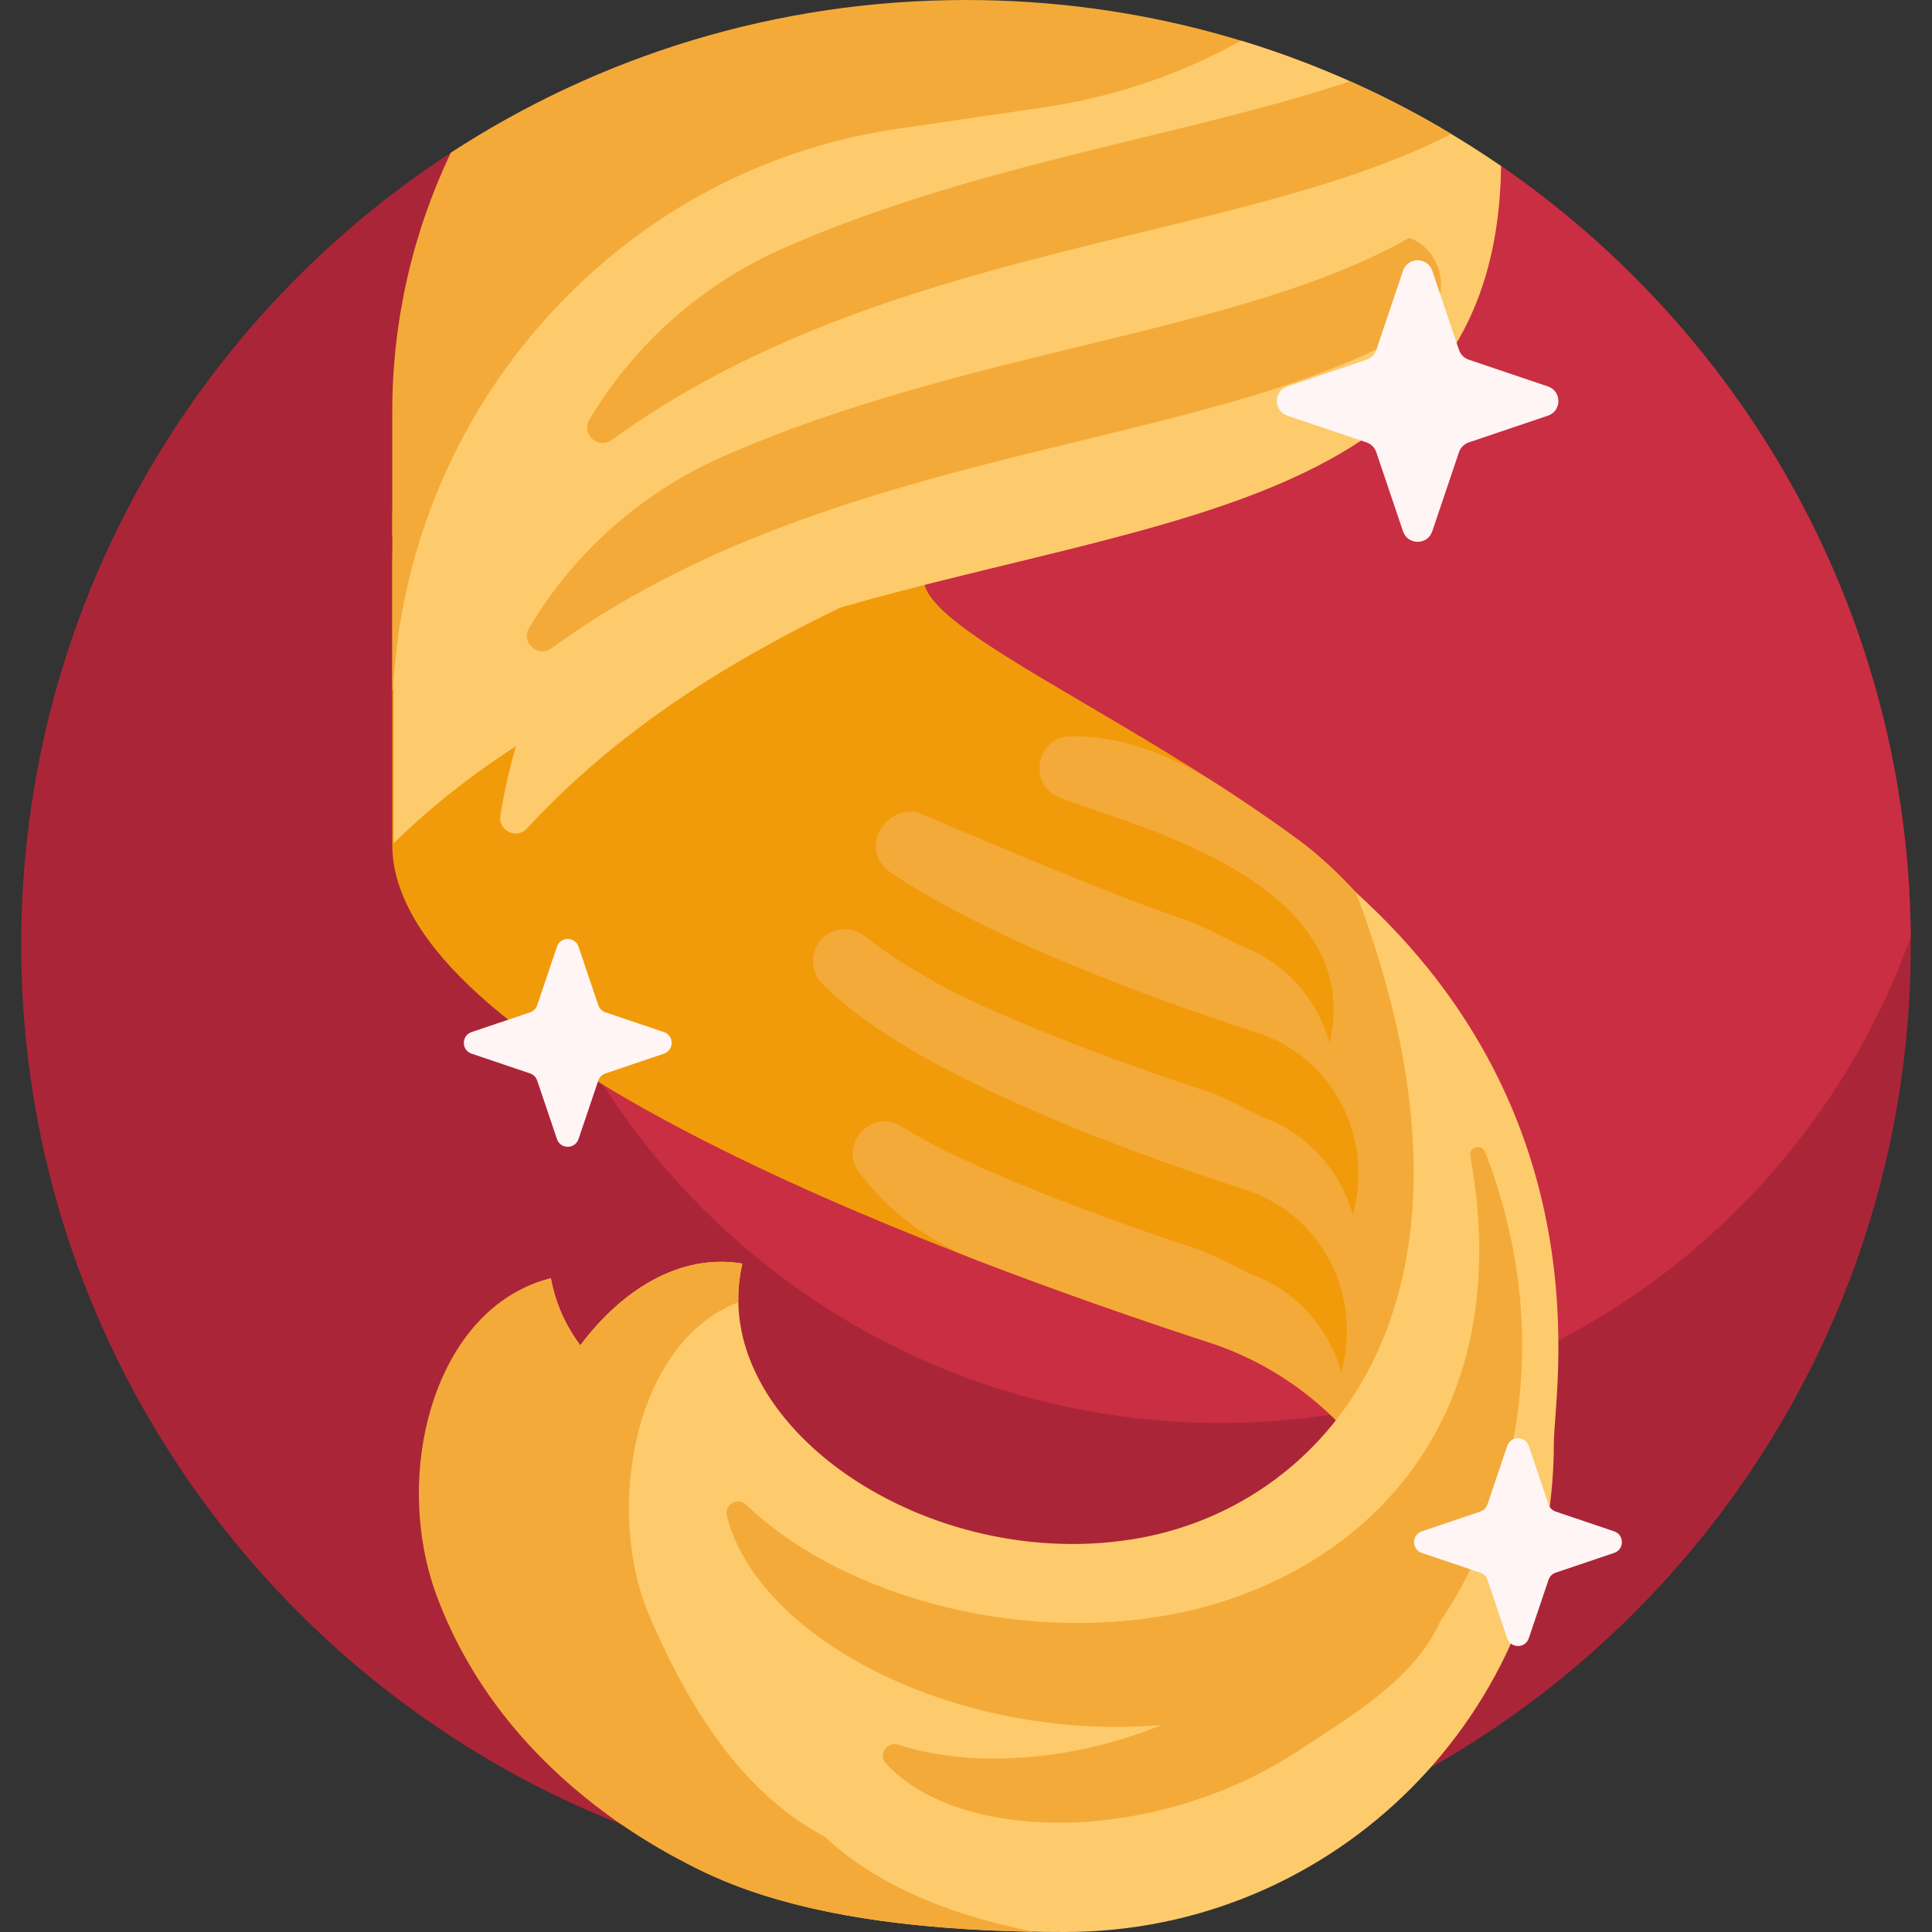
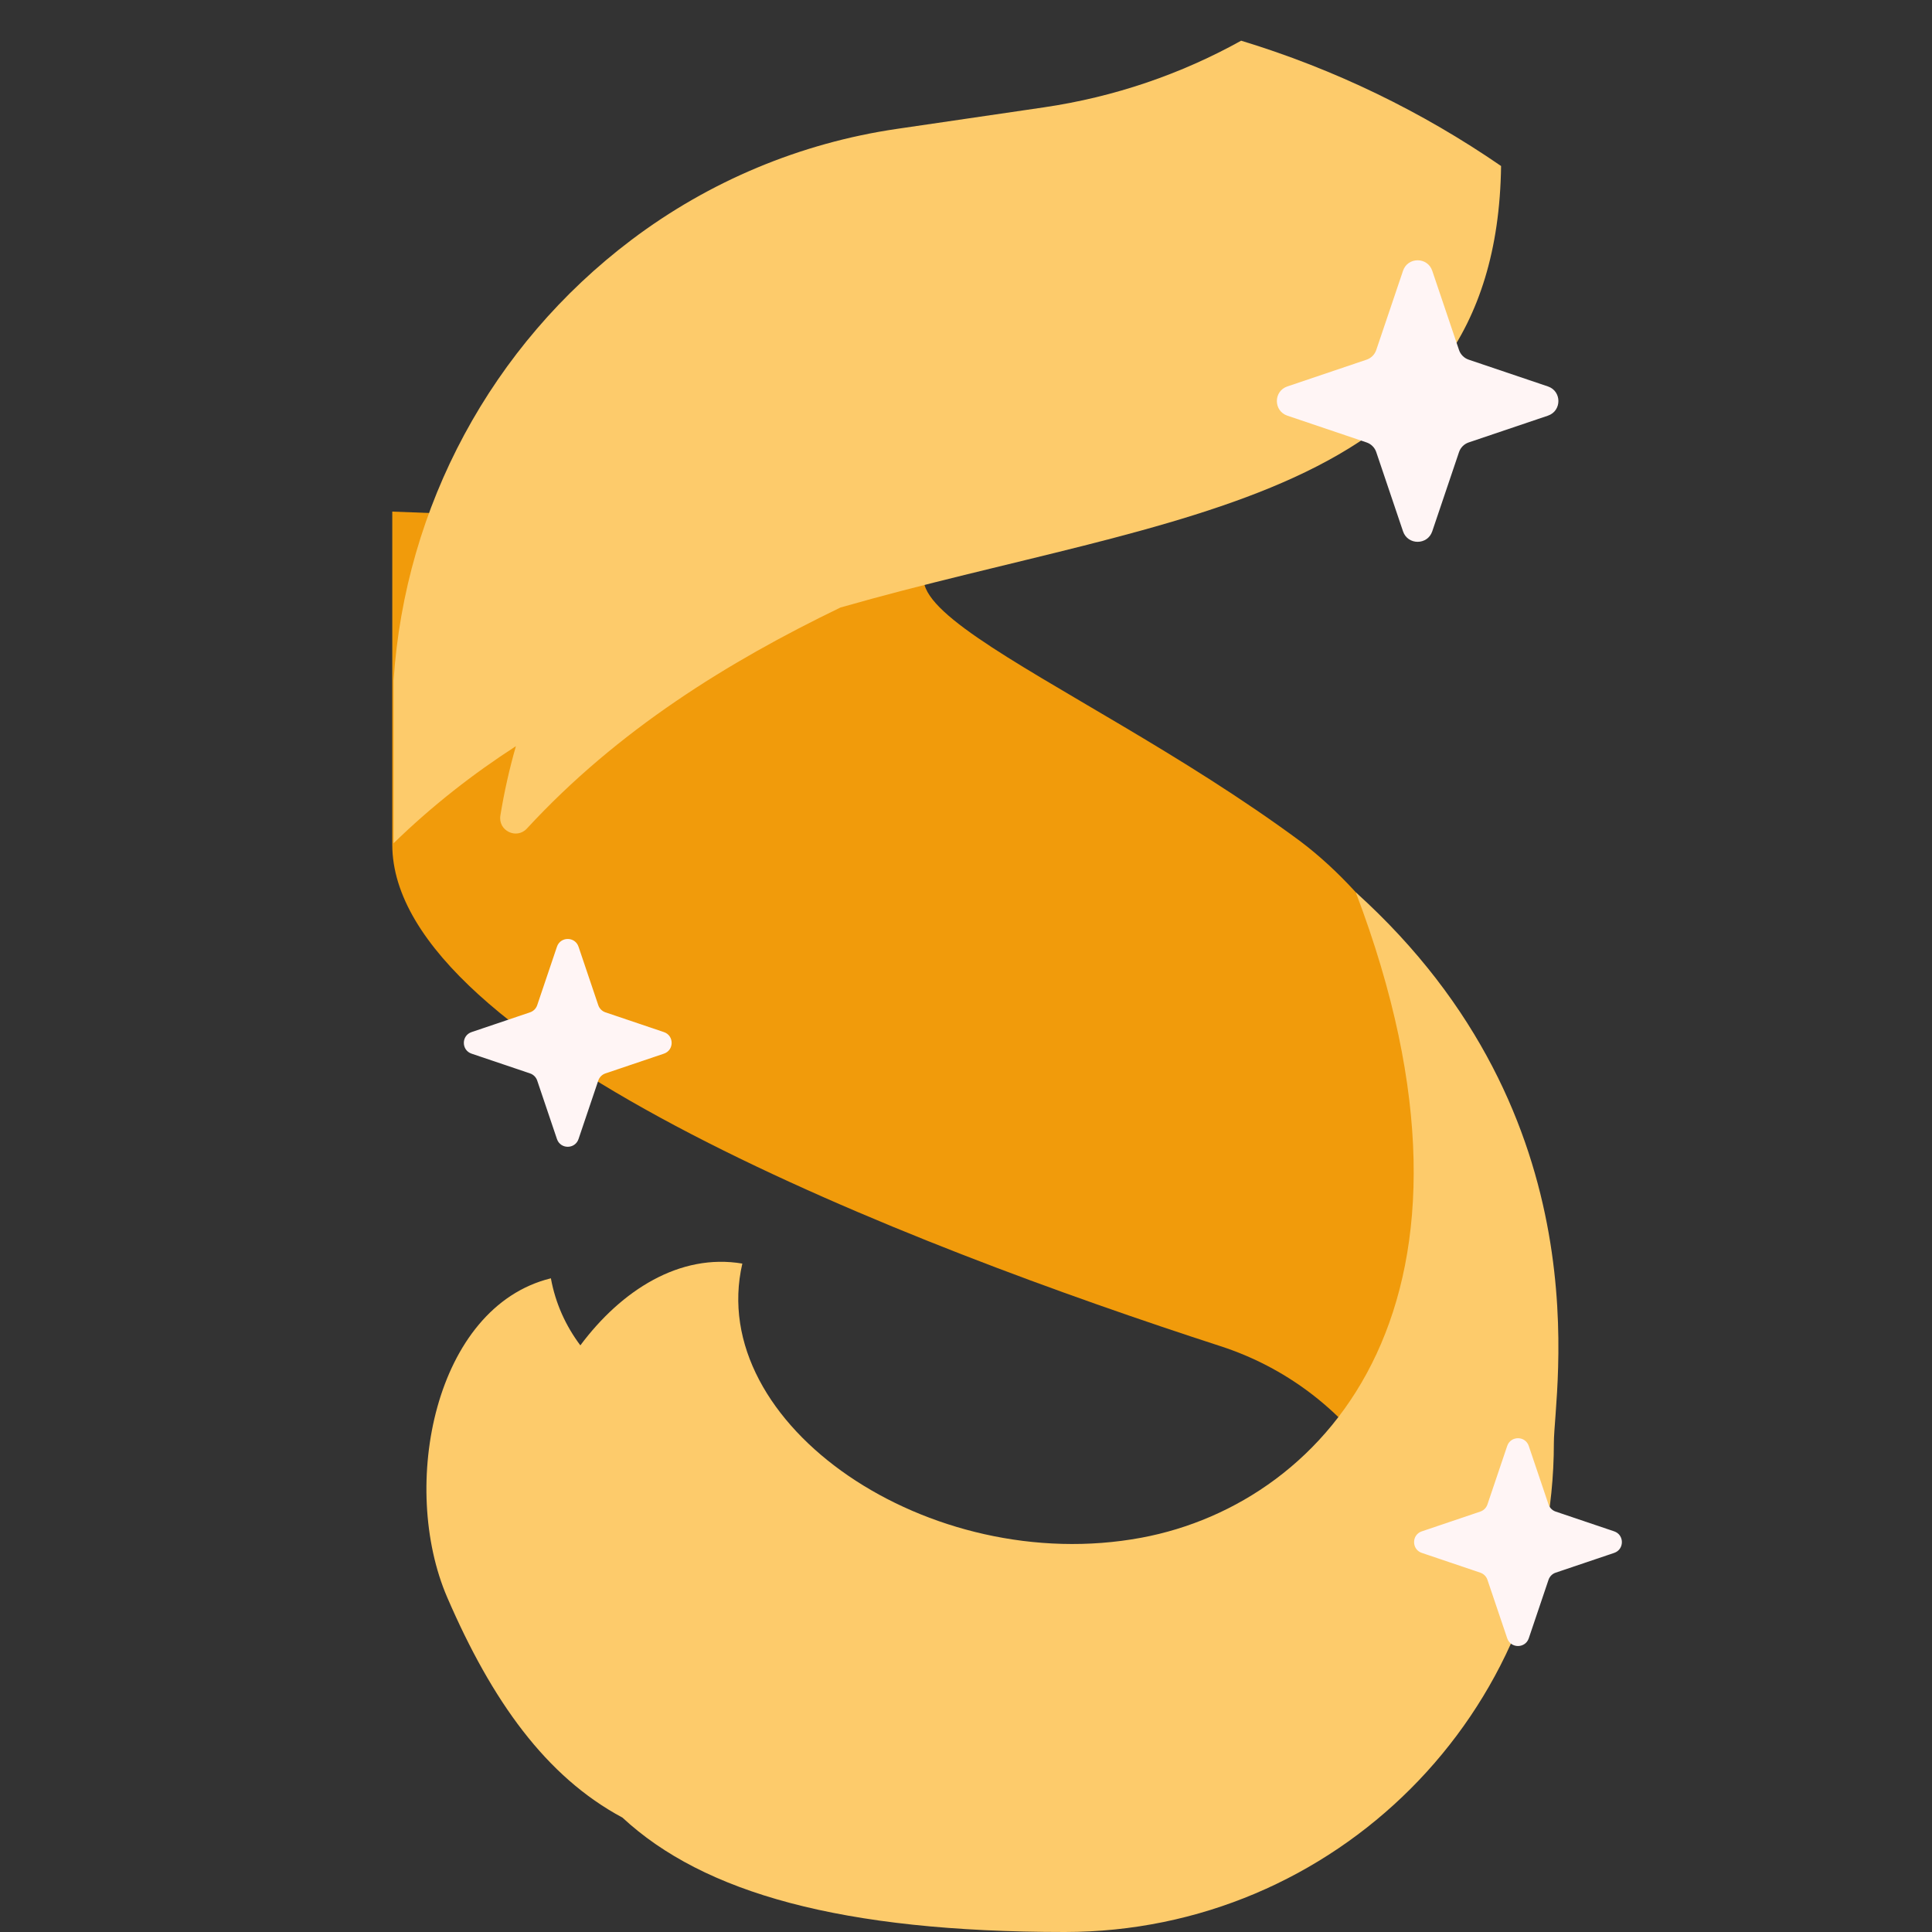
<svg xmlns="http://www.w3.org/2000/svg" id="Capa_1" height="512" viewBox="0 0 501 501" width="512">
  <rect x="0" y="0" width="501" height="501" fill="#333333" stroke="none" />
  <g>
-     <path d="m495.5 245c0 135.309-109.69 245-244.999 245-135.195 0-245.301-110.363-245-245.558.193-86.656 45.375-162.747 113.429-206.153 3.765-2.402 8.567-2.408 12.395-.107 36.821 22.129 79.937 34.855 126.024 34.855 43.298 0 83.973-11.232 119.27-30.941 3.764-2.102 8.395-1.944 11.955.489 64.557 44.121 106.926 118.32 106.926 202.415z" fill="#ab2538" />
-     <path d="m316.5 369c-104.934 0-190-85.066-190-190 0-82.52 223.847-162.732 262.753-135.949 63.634 43.805 105.537 116.908 106.237 199.837-26.238 73.505-96.47 126.112-178.99 126.112z" fill="#c92e43" />
    <path d="m337.221 218.179c39.08 29.486 65.522 99.853 65.522 148.808l-31.743 60.561c1.486-35.414-20.776-67.518-54.491-78.459-79.724-25.871-214.786-77.465-214.786-130.089v-86.333l162.251 6.155c-64.474 10.178 12.151 34.178 73.247 79.357z" fill="#f19b0b" />
-     <path d="m371 427.548c0-36.161-23.233-68.232-57.602-79.473-18.033-5.898-38.68-13.051-59.848-21.189-13.281-5.106-23.504-13.178-30.754-22.889-5.414-7.253 3.194-16.642 10.92-11.927 3.249 1.983 6.678 3.931 10.242 5.839 21.893 10.545 46.872 19.563 66.363 25.94 4.251 1.391 13.54 6.373 14.01 6.544 11.992 4.35 20.246 14.08 23.459 25.375 5.416-18.933-4.204-39.791-23.459-46.775-.47-.171-.945-.334-1.423-.489-34.719-11.267-88.369-31.333-109.784-53.563-1.876-1.947-2.69-4.706-2.118-7.348.02-.094.041-.187.061-.281 1.29-5.844 8.327-8.298 13.044-4.614 6.404 5.001 14.228 9.848 22.846 14.462 21.893 10.545 46.872 19.563 66.363 25.94 4.251 1.391 13.54 6.373 14.01 6.544 11.992 4.35 20.246 14.08 23.459 25.375 5.416-18.933-4.204-39.791-23.459-46.775-.47-.171-.945-.334-1.423-.489-28.378-9.209-69.404-24.297-95.136-41.64-4.292-2.893-4.906-9.014-1.222-12.65.258-.255.518-.508.781-.759 2.388-2.28 5.926-2.869 8.95-1.544 13.486 5.91 51.788 22.037 68.04 27.355 4.251 1.391 13.54 6.373 14.01 6.544 11.992 4.35 20.246 14.08 23.459 25.375 9.959-42.685-54.172-57.156-70.109-63.659-8.234-3.36-5.997-15.682 2.894-15.856 10.087-.197 23.371 2.783 39.7 13.479 6.684 4.379 13.411 8.947 19.946 13.779 39.08 29.486 65.522 99.852 65.522 148.808z" fill="#f4aa39" />
-     <path d="m373.572 33.109c-22.993 34.065-59.683 58.401-102.921 64.735l-38.073 5.578c-24.983 3.66-48.643 13.55-68.799 28.758l-62.056 46.82v-32.263c0-2.638.067-5.268.199-7.888l-.199.15v-32.263c0-23.55 5.317-46.444 15.186-67.145 38.424-25.039 84.308-39.591 133.591-39.591 44.861 0 86.907 12.058 123.072 33.109z" fill="#f4aa39" />
    <path d="m402.944 374.167c0 70.048-56.785 126.833-126.833 126.833-57.921 0-93.68-10.161-114.706-29.67-19.833-10.62-33.843-30.283-45.417-57.065-12.466-28.848-3.334-75.36 26.866-82.782 1.188 6.503 3.838 12.319 7.641 17.39 10.67-14.316 25.802-23.936 42.005-21.206-9.651 41.738 48.5 81.333 103.5 71.083 48.527-9.044 95.5-62.25 55.576-167.367 64.924 58.617 51.368 129.599 51.368 142.784z" fill="#fdcb6b" />
    <path d="m217.94 157.54c-29.219 14.116-57.747 31.775-81.3 57.31-2.699 2.926-7.523.555-6.884-3.374.988-6.075 2.333-12.079 4.025-17.979-11.1 7.167-21.745 15.461-31.719 25.173v-42.219c2.974-45.076 25.387-86.86 61.717-114.271 20.156-15.208 43.816-25.097 68.799-28.758l38.073-5.578c18.444-2.702 35.696-8.68 51.202-17.291 24.279 7.38 46.961 18.428 67.402 32.498-1.192 87.407-84.804 89.742-171.315 114.489z" fill="#fdcb6b" />
-     <path d="m268.024 500.932c-33.062-.569-58.478-4.687-77.789-12.186-11.757-4.565-58.432-25.484-76.901-74.678-11.988-31.932-.68-75.163 29.521-82.585 1.188 6.503 3.838 12.319 7.641 17.39 10.67-14.316 25.802-23.936 42.005-21.206-.779 3.367-1.115 6.72-1.048 10.035-27.067 10.306-34.876 54-22.964 81.565 11.573 26.782 25.583 46.445 45.417 57.065 12.402 11.509 29.934 19.764 54.118 24.6zm99.237-415.829c-54.135 32.141-151.118 29.776-224.282 83.021-3.498 2.546-7.998-1.563-5.785-5.281 11.593-19.478 29.132-35.16 50.368-44.497 63.587-27.96 134.107-31.712 177.931-56.712l.204.087c9.888 4.22 10.808 17.893 1.564 23.382zm-17.203-64.029c-42.274 14.229-96.724 21.225-146.863 43.272-21.234 9.337-38.772 25.016-50.365 44.492-2.229 3.745 2.307 7.813 5.832 5.25 70.285-51.118 162.531-50.951 217.661-79.353-8.439-5.061-17.207-9.628-26.265-13.661zm35.071 277.673c-.873-2.26-4.268-1.317-3.838 1.067 13.273 73.567-33.144 111.872-80.836 119.42-41.44 6.558-84.398-7.288-106.992-29.044-2.174-2.093-5.717-.003-4.974 2.921 8.212 32.323 60.382 58.722 112.73 54.204-23.684 9.71-49.502 11.135-68.367 5.11-2.887-.922-5.166 2.638-3.115 4.869 19.204 20.892 69.972 21.139 107.151-3.421 13.331-8.807 30.005-18.452 36.612-33.539 0-.001 38.654-51.633 11.629-121.587z" fill="#f4aa39" />
    <path d="m144.428 295.371-5.123-15.164c-.295-.872-.98-1.557-1.852-1.852l-15.164-5.123c-2.677-.904-2.677-4.69 0-5.594l15.164-5.123c.872-.295 1.557-.98 1.852-1.852l5.123-15.164c.904-2.677 4.69-2.677 5.594 0l5.123 15.164c.295.872.98 1.557 1.852 1.852l15.164 5.123c2.677.904 2.677 4.69 0 5.594l-15.164 5.123c-.872.295-1.557.98-1.852 1.852l-5.123 15.164c-.904 2.677-4.69 2.677-5.594 0zm226.978-157.587 6.941-20.544c.399-1.182 1.327-2.11 2.509-2.509l20.544-6.941c3.626-1.225 3.626-6.354 0-7.579l-20.544-6.941c-1.182-.399-2.11-1.327-2.509-2.509l-6.941-20.544c-1.225-3.626-6.354-3.626-7.579 0l-6.941 20.544c-.399 1.182-1.327 2.11-2.509 2.509l-20.544 6.941c-3.626 1.225-3.626 6.354 0 7.579l20.544 6.941c1.182.399 2.11 1.327 2.509 2.509l6.941 20.544c1.225 3.626 6.354 3.626 7.579 0zm25.03 287.05 5.123-15.164c.295-.872.98-1.557 1.852-1.852l15.164-5.123c2.677-.904 2.677-4.69 0-5.594l-15.164-5.123c-.872-.295-1.557-.98-1.852-1.852l-5.123-15.164c-.904-2.677-4.69-2.677-5.594 0l-5.123 15.164c-.295.872-.98 1.557-1.852 1.852l-15.164 5.123c-2.677.904-2.677 4.69 0 5.594l15.164 5.123c.872.295 1.557.98 1.852 1.852l5.123 15.164c.904 2.676 4.689 2.676 5.594 0z" fill="#fff5f5" />
  </g>
</svg>